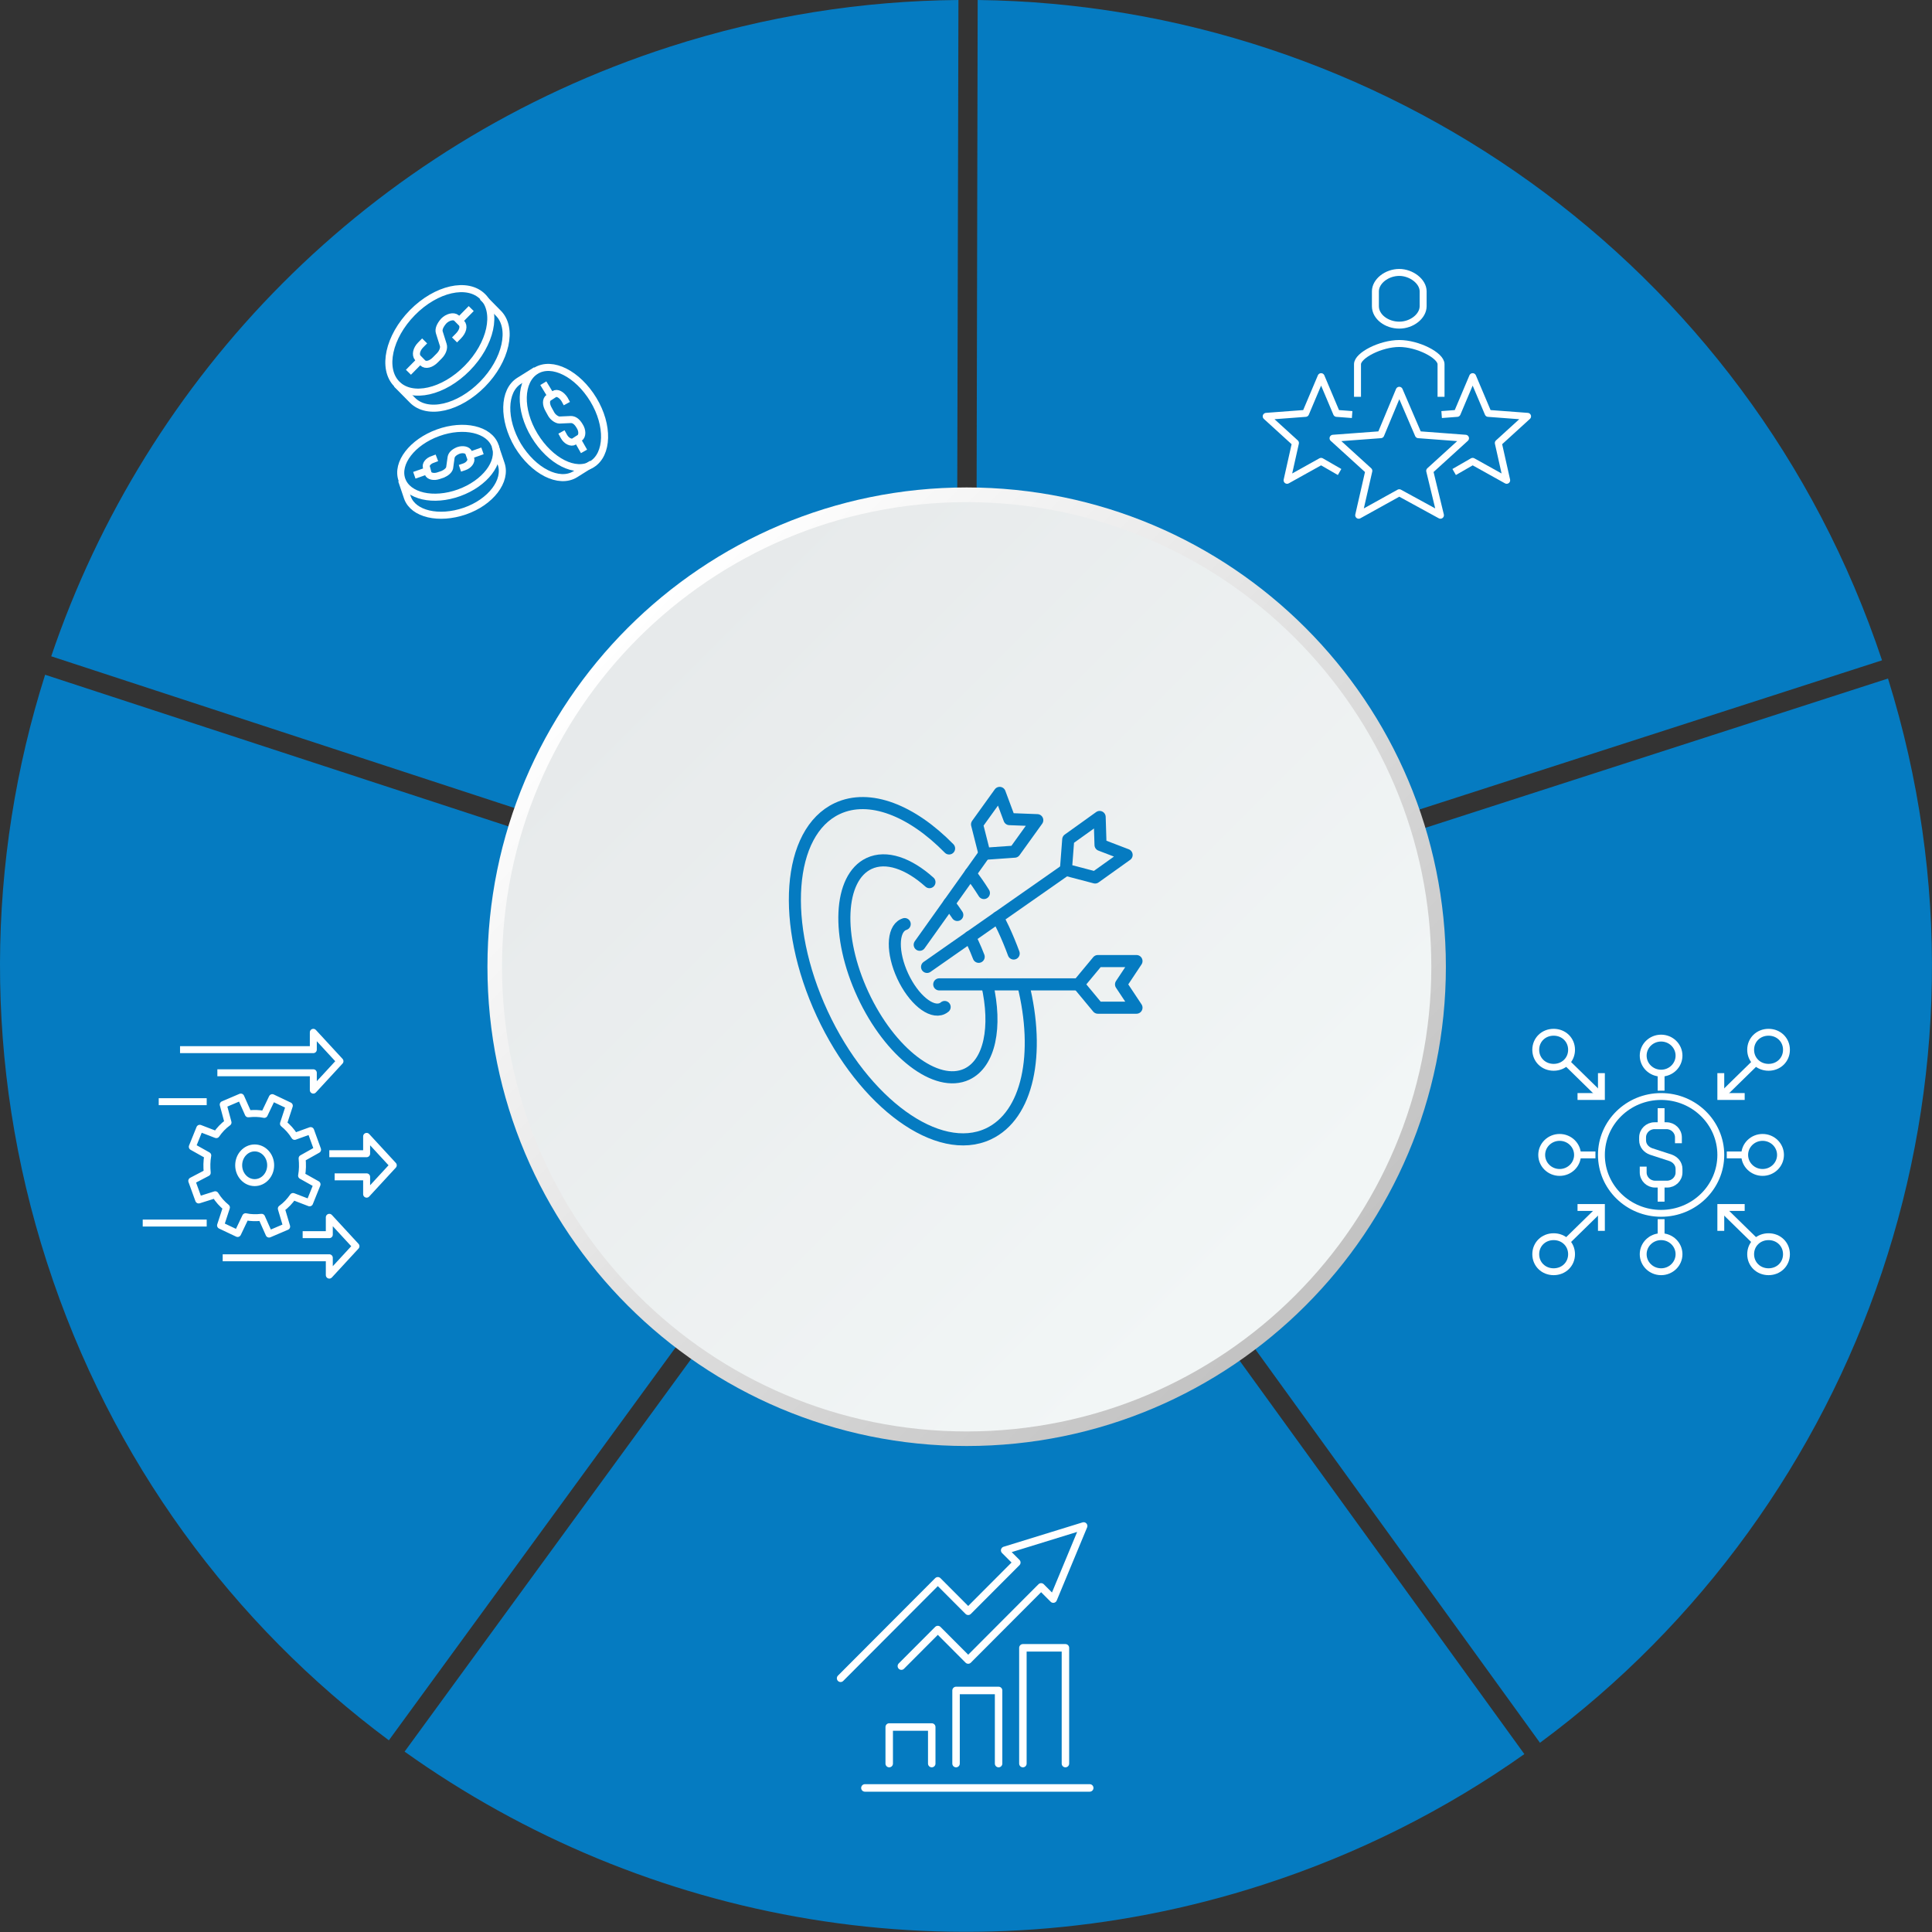
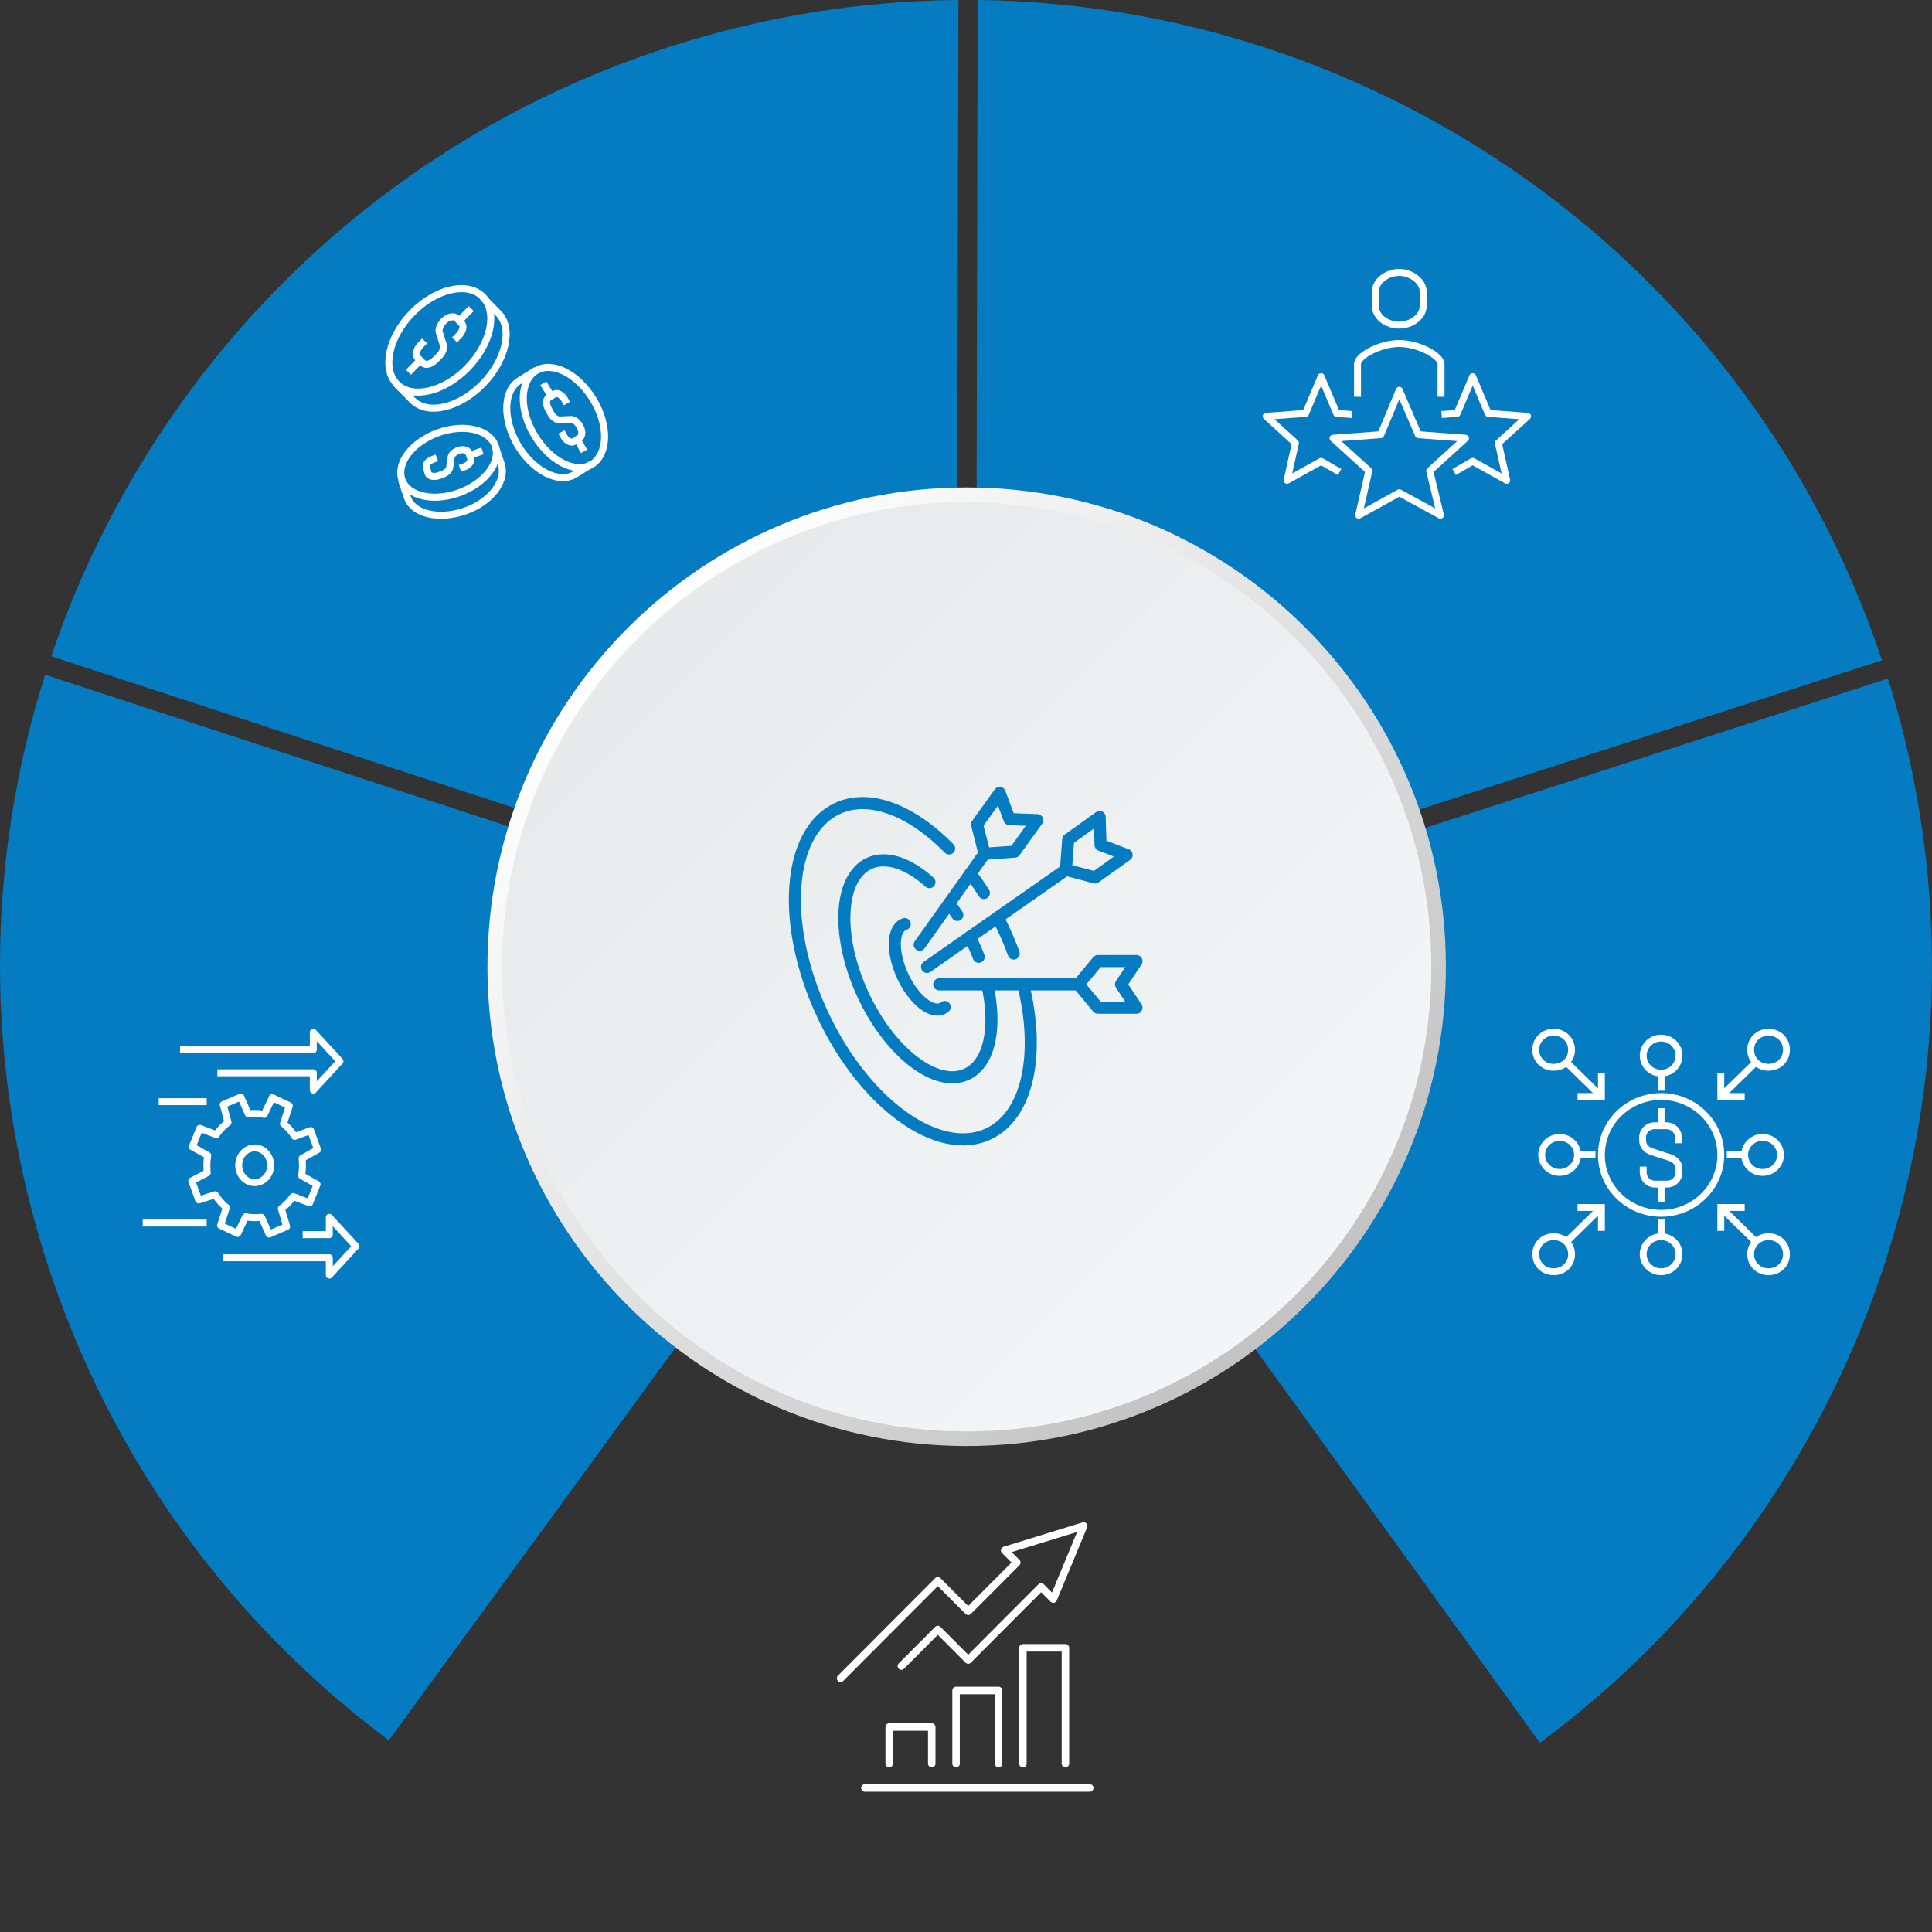
<svg xmlns="http://www.w3.org/2000/svg" width="1080" zoomAndPan="magnify" viewBox="0 0 810 810" height="1080" preserveAspectRatio="xMidYMid meet" version="1.0">
  <rect x="0" y="0" width="810" height="810" fill="#333333" stroke="none" />
  <defs>
    <clipPath id="18e6c0954b">
      <path d="M 204 204 L 607 204 L 607 607 L 204 607 Z M 204 204 " clip-rule="nonzero" />
    </clipPath>
    <clipPath id="5ba3226a0c">
      <path d="M 606.191 405.332 C 606.191 516.309 516.199 606.246 405.277 606.246 C 294.301 606.246 204.363 516.254 204.363 405.332 C 204.363 294.355 294.301 204.363 405.277 204.363 C 516.254 204.363 606.191 294.355 606.191 405.332 Z M 606.191 405.332 " clip-rule="nonzero" />
    </clipPath>
    <linearGradient x1="136.986" gradientTransform="matrix(1.492, 0, 0, 1.492, 0, 0)" y1="137.015" x2="406.377" gradientUnits="userSpaceOnUse" y2="406.405" id="7f3cd62768">
      <stop stop-opacity="1" stop-color="rgb(100%, 100%, 100%)" offset="0" />
      <stop stop-opacity="1" stop-color="rgb(100%, 100%, 100%)" offset="0.125" />
      <stop stop-opacity="1" stop-color="rgb(100%, 100%, 100%)" offset="0.141" />
      <stop stop-opacity="1" stop-color="rgb(99.928%, 99.928%, 99.928%)" offset="0.148" />
      <stop stop-opacity="1" stop-color="rgb(99.724%, 99.724%, 99.724%)" offset="0.156" />
      <stop stop-opacity="1" stop-color="rgb(99.46%, 99.46%, 99.46%)" offset="0.164" />
      <stop stop-opacity="1" stop-color="rgb(99.194%, 99.194%, 99.194%)" offset="0.172" />
      <stop stop-opacity="1" stop-color="rgb(98.93%, 98.93%, 98.93%)" offset="0.18" />
      <stop stop-opacity="1" stop-color="rgb(98.666%, 98.666%, 98.666%)" offset="0.188" />
      <stop stop-opacity="1" stop-color="rgb(98.401%, 98.401%, 98.401%)" offset="0.195" />
      <stop stop-opacity="1" stop-color="rgb(98.137%, 98.137%, 98.137%)" offset="0.203" />
      <stop stop-opacity="1" stop-color="rgb(97.873%, 97.873%, 97.873%)" offset="0.211" />
      <stop stop-opacity="1" stop-color="rgb(97.607%, 97.607%, 97.607%)" offset="0.219" />
      <stop stop-opacity="1" stop-color="rgb(97.343%, 97.343%, 97.343%)" offset="0.227" />
      <stop stop-opacity="1" stop-color="rgb(97.079%, 97.079%, 97.079%)" offset="0.234" />
      <stop stop-opacity="1" stop-color="rgb(96.814%, 96.814%, 96.814%)" offset="0.242" />
      <stop stop-opacity="1" stop-color="rgb(96.55%, 96.55%, 96.55%)" offset="0.25" />
      <stop stop-opacity="1" stop-color="rgb(96.286%, 96.286%, 96.286%)" offset="0.258" />
      <stop stop-opacity="1" stop-color="rgb(96.021%, 96.021%, 96.021%)" offset="0.266" />
      <stop stop-opacity="1" stop-color="rgb(95.757%, 95.757%, 95.757%)" offset="0.273" />
      <stop stop-opacity="1" stop-color="rgb(95.493%, 95.493%, 95.493%)" offset="0.281" />
      <stop stop-opacity="1" stop-color="rgb(95.227%, 95.227%, 95.227%)" offset="0.289" />
      <stop stop-opacity="1" stop-color="rgb(94.963%, 94.963%, 94.963%)" offset="0.297" />
      <stop stop-opacity="1" stop-color="rgb(94.699%, 94.699%, 94.699%)" offset="0.305" />
      <stop stop-opacity="1" stop-color="rgb(94.434%, 94.434%, 94.434%)" offset="0.312" />
      <stop stop-opacity="1" stop-color="rgb(94.17%, 94.17%, 94.17%)" offset="0.32" />
      <stop stop-opacity="1" stop-color="rgb(93.906%, 93.906%, 93.906%)" offset="0.328" />
      <stop stop-opacity="1" stop-color="rgb(93.64%, 93.64%, 93.64%)" offset="0.336" />
      <stop stop-opacity="1" stop-color="rgb(93.376%, 93.376%, 93.376%)" offset="0.344" />
      <stop stop-opacity="1" stop-color="rgb(93.112%, 93.112%, 93.112%)" offset="0.352" />
      <stop stop-opacity="1" stop-color="rgb(92.847%, 92.847%, 92.847%)" offset="0.359" />
      <stop stop-opacity="1" stop-color="rgb(92.583%, 92.583%, 92.583%)" offset="0.367" />
      <stop stop-opacity="1" stop-color="rgb(92.319%, 92.319%, 92.319%)" offset="0.375" />
      <stop stop-opacity="1" stop-color="rgb(92.053%, 92.053%, 92.053%)" offset="0.383" />
      <stop stop-opacity="1" stop-color="rgb(91.789%, 91.789%, 91.789%)" offset="0.391" />
      <stop stop-opacity="1" stop-color="rgb(91.525%, 91.525%, 91.525%)" offset="0.398" />
      <stop stop-opacity="1" stop-color="rgb(91.26%, 91.26%, 91.26%)" offset="0.406" />
      <stop stop-opacity="1" stop-color="rgb(90.996%, 90.996%, 90.996%)" offset="0.414" />
      <stop stop-opacity="1" stop-color="rgb(90.73%, 90.73%, 90.73%)" offset="0.422" />
      <stop stop-opacity="1" stop-color="rgb(90.466%, 90.466%, 90.466%)" offset="0.43" />
      <stop stop-opacity="1" stop-color="rgb(90.202%, 90.202%, 90.202%)" offset="0.438" />
      <stop stop-opacity="1" stop-color="rgb(89.937%, 89.937%, 89.937%)" offset="0.445" />
      <stop stop-opacity="1" stop-color="rgb(89.673%, 89.673%, 89.673%)" offset="0.453" />
      <stop stop-opacity="1" stop-color="rgb(89.409%, 89.409%, 89.409%)" offset="0.461" />
      <stop stop-opacity="1" stop-color="rgb(89.143%, 89.143%, 89.143%)" offset="0.469" />
      <stop stop-opacity="1" stop-color="rgb(88.879%, 88.879%, 88.879%)" offset="0.477" />
      <stop stop-opacity="1" stop-color="rgb(88.615%, 88.615%, 88.615%)" offset="0.484" />
      <stop stop-opacity="1" stop-color="rgb(88.35%, 88.35%, 88.35%)" offset="0.492" />
      <stop stop-opacity="1" stop-color="rgb(88.086%, 88.086%, 88.086%)" offset="0.5" />
      <stop stop-opacity="1" stop-color="rgb(87.955%, 87.955%, 87.955%)" offset="0.5" />
      <stop stop-opacity="1" stop-color="rgb(87.822%, 87.822%, 87.822%)" offset="0.5" />
      <stop stop-opacity="1" stop-color="rgb(87.689%, 87.689%, 87.689%)" offset="0.508" />
      <stop stop-opacity="1" stop-color="rgb(87.556%, 87.556%, 87.556%)" offset="0.516" />
      <stop stop-opacity="1" stop-color="rgb(87.292%, 87.292%, 87.292%)" offset="0.523" />
      <stop stop-opacity="1" stop-color="rgb(87.029%, 87.029%, 87.029%)" offset="0.531" />
      <stop stop-opacity="1" stop-color="rgb(86.763%, 86.763%, 86.763%)" offset="0.539" />
      <stop stop-opacity="1" stop-color="rgb(86.499%, 86.499%, 86.499%)" offset="0.547" />
      <stop stop-opacity="1" stop-color="rgb(86.235%, 86.235%, 86.235%)" offset="0.555" />
      <stop stop-opacity="1" stop-color="rgb(85.97%, 85.97%, 85.97%)" offset="0.562" />
      <stop stop-opacity="1" stop-color="rgb(85.706%, 85.706%, 85.706%)" offset="0.57" />
      <stop stop-opacity="1" stop-color="rgb(85.442%, 85.442%, 85.442%)" offset="0.578" />
      <stop stop-opacity="1" stop-color="rgb(85.176%, 85.176%, 85.176%)" offset="0.586" />
      <stop stop-opacity="1" stop-color="rgb(84.912%, 84.912%, 84.912%)" offset="0.594" />
      <stop stop-opacity="1" stop-color="rgb(84.648%, 84.648%, 84.648%)" offset="0.602" />
      <stop stop-opacity="1" stop-color="rgb(84.383%, 84.383%, 84.383%)" offset="0.609" />
      <stop stop-opacity="1" stop-color="rgb(84.119%, 84.119%, 84.119%)" offset="0.617" />
      <stop stop-opacity="1" stop-color="rgb(83.855%, 83.855%, 83.855%)" offset="0.625" />
      <stop stop-opacity="1" stop-color="rgb(83.589%, 83.589%, 83.589%)" offset="0.633" />
      <stop stop-opacity="1" stop-color="rgb(83.325%, 83.325%, 83.325%)" offset="0.641" />
      <stop stop-opacity="1" stop-color="rgb(83.061%, 83.061%, 83.061%)" offset="0.648" />
      <stop stop-opacity="1" stop-color="rgb(82.796%, 82.796%, 82.796%)" offset="0.656" />
      <stop stop-opacity="1" stop-color="rgb(82.532%, 82.532%, 82.532%)" offset="0.664" />
      <stop stop-opacity="1" stop-color="rgb(82.268%, 82.268%, 82.268%)" offset="0.672" />
      <stop stop-opacity="1" stop-color="rgb(82.002%, 82.002%, 82.002%)" offset="0.68" />
      <stop stop-opacity="1" stop-color="rgb(81.738%, 81.738%, 81.738%)" offset="0.688" />
      <stop stop-opacity="1" stop-color="rgb(81.474%, 81.474%, 81.474%)" offset="0.695" />
      <stop stop-opacity="1" stop-color="rgb(81.209%, 81.209%, 81.209%)" offset="0.703" />
      <stop stop-opacity="1" stop-color="rgb(80.945%, 80.945%, 80.945%)" offset="0.711" />
      <stop stop-opacity="1" stop-color="rgb(80.681%, 80.681%, 80.681%)" offset="0.719" />
      <stop stop-opacity="1" stop-color="rgb(80.415%, 80.415%, 80.415%)" offset="0.727" />
      <stop stop-opacity="1" stop-color="rgb(80.151%, 80.151%, 80.151%)" offset="0.734" />
      <stop stop-opacity="1" stop-color="rgb(79.887%, 79.887%, 79.887%)" offset="0.742" />
      <stop stop-opacity="1" stop-color="rgb(79.622%, 79.622%, 79.622%)" offset="0.75" />
      <stop stop-opacity="1" stop-color="rgb(79.358%, 79.358%, 79.358%)" offset="0.758" />
      <stop stop-opacity="1" stop-color="rgb(79.094%, 79.094%, 79.094%)" offset="0.766" />
      <stop stop-opacity="1" stop-color="rgb(78.828%, 78.828%, 78.828%)" offset="0.773" />
      <stop stop-opacity="1" stop-color="rgb(78.564%, 78.564%, 78.564%)" offset="0.781" />
      <stop stop-opacity="1" stop-color="rgb(78.3%, 78.3%, 78.3%)" offset="0.789" />
      <stop stop-opacity="1" stop-color="rgb(78.035%, 78.035%, 78.035%)" offset="0.797" />
      <stop stop-opacity="1" stop-color="rgb(77.771%, 77.771%, 77.771%)" offset="0.805" />
      <stop stop-opacity="1" stop-color="rgb(77.507%, 77.507%, 77.507%)" offset="0.812" />
      <stop stop-opacity="1" stop-color="rgb(77.242%, 77.242%, 77.242%)" offset="0.82" />
      <stop stop-opacity="1" stop-color="rgb(76.978%, 76.978%, 76.978%)" offset="0.828" />
      <stop stop-opacity="1" stop-color="rgb(76.714%, 76.714%, 76.714%)" offset="0.836" />
      <stop stop-opacity="1" stop-color="rgb(76.448%, 76.448%, 76.448%)" offset="0.844" />
      <stop stop-opacity="1" stop-color="rgb(76.207%, 76.207%, 76.207%)" offset="0.875" />
      <stop stop-opacity="1" stop-color="rgb(76.099%, 76.099%, 76.099%)" offset="1" />
    </linearGradient>
    <clipPath id="53d3e2e600">
      <path d="M 210 210 L 601 210 L 601 601 L 210 601 Z M 210 210 " clip-rule="nonzero" />
    </clipPath>
    <clipPath id="f2267d0403">
      <path d="M 405.277 210.523 C 297.684 210.523 210.469 297.734 210.469 405.332 C 210.469 512.93 297.684 600.141 405.277 600.141 C 512.875 600.141 600.086 512.93 600.086 405.332 C 600.086 297.734 512.875 210.523 405.277 210.523 Z M 405.277 210.523 " clip-rule="nonzero" />
    </clipPath>
    <linearGradient x1="141.097" gradientTransform="matrix(1.492, 0, 0, 1.492, 0, 0)" y1="141.126" x2="402.284" gradientUnits="userSpaceOnUse" y2="402.313" id="5e587fafc8">
      <stop stop-opacity="1" stop-color="rgb(90.599%, 91.8%, 92.2%)" offset="0" />
      <stop stop-opacity="1" stop-color="rgb(90.599%, 91.8%, 92.2%)" offset="0.125" />
      <stop stop-opacity="1" stop-color="rgb(90.724%, 91.934%, 92.323%)" offset="0.188" />
      <stop stop-opacity="1" stop-color="rgb(90.953%, 92.183%, 92.552%)" offset="0.219" />
      <stop stop-opacity="1" stop-color="rgb(91.161%, 92.409%, 92.76%)" offset="0.25" />
      <stop stop-opacity="1" stop-color="rgb(91.368%, 92.635%, 92.969%)" offset="0.281" />
      <stop stop-opacity="1" stop-color="rgb(91.576%, 92.859%, 93.176%)" offset="0.312" />
      <stop stop-opacity="1" stop-color="rgb(91.785%, 93.085%, 93.384%)" offset="0.344" />
      <stop stop-opacity="1" stop-color="rgb(91.992%, 93.311%, 93.593%)" offset="0.375" />
      <stop stop-opacity="1" stop-color="rgb(92.2%, 93.536%, 93.8%)" offset="0.406" />
      <stop stop-opacity="1" stop-color="rgb(92.407%, 93.762%, 94.008%)" offset="0.438" />
      <stop stop-opacity="1" stop-color="rgb(92.616%, 93.988%, 94.215%)" offset="0.469" />
      <stop stop-opacity="1" stop-color="rgb(92.824%, 94.214%, 94.424%)" offset="0.5" />
      <stop stop-opacity="1" stop-color="rgb(92.928%, 94.327%, 94.528%)" offset="0.5" />
      <stop stop-opacity="1" stop-color="rgb(93.031%, 94.44%, 94.632%)" offset="0.5" />
      <stop stop-opacity="1" stop-color="rgb(93.137%, 94.553%, 94.736%)" offset="0.531" />
      <stop stop-opacity="1" stop-color="rgb(93.24%, 94.664%, 94.839%)" offset="0.562" />
      <stop stop-opacity="1" stop-color="rgb(93.448%, 94.89%, 95.047%)" offset="0.594" />
      <stop stop-opacity="1" stop-color="rgb(93.655%, 95.116%, 95.256%)" offset="0.625" />
      <stop stop-opacity="1" stop-color="rgb(93.863%, 95.341%, 95.464%)" offset="0.656" />
      <stop stop-opacity="1" stop-color="rgb(94.072%, 95.567%, 95.671%)" offset="0.688" />
      <stop stop-opacity="1" stop-color="rgb(94.279%, 95.793%, 95.88%)" offset="0.719" />
      <stop stop-opacity="1" stop-color="rgb(94.487%, 96.019%, 96.088%)" offset="0.75" />
      <stop stop-opacity="1" stop-color="rgb(94.696%, 96.245%, 96.295%)" offset="0.781" />
      <stop stop-opacity="1" stop-color="rgb(94.904%, 96.469%, 96.503%)" offset="0.812" />
      <stop stop-opacity="1" stop-color="rgb(95.152%, 96.741%, 96.753%)" offset="0.875" />
      <stop stop-opacity="1" stop-color="rgb(95.299%, 96.899%, 96.899%)" offset="1" />
    </linearGradient>
    <clipPath id="13dabfb41b">
      <path d="M 449 400 L 479.887 400 L 479.887 425 L 449 425 Z M 449 400 " clip-rule="nonzero" />
    </clipPath>
    <clipPath id="6acbc7e5cc">
      <path d="M 407 329.043 L 438 329.043 L 438 361 L 407 361 Z M 407 329.043 " clip-rule="nonzero" />
    </clipPath>
    <clipPath id="eb26320180">
      <path d="M 74 431.34 L 144 431.34 L 144 459 L 74 459 Z M 74 431.34 " clip-rule="nonzero" />
    </clipPath>
    <clipPath id="01f8687dc0">
-       <path d="M 136 474 L 166.336 474 L 166.336 503 L 136 503 Z M 136 474 " clip-rule="nonzero" />
-     </clipPath>
+       </clipPath>
    <clipPath id="eb32569869">
      <path d="M 91 508 L 151 508 L 151 536.34 L 91 536.34 Z M 91 508 " clip-rule="nonzero" />
    </clipPath>
    <clipPath id="aab625515e">
      <path d="M 59.836 511 L 89 511 L 89 515 L 59.836 515 Z M 59.836 511 " clip-rule="nonzero" />
    </clipPath>
    <clipPath id="4724460d04">
      <path d="M 59.836 440 L 155 440 L 155 536.34 L 59.836 536.34 Z M 59.836 440 " clip-rule="nonzero" />
    </clipPath>
    <clipPath id="1c698868cc">
      <path d="M 647 431.34 L 745 431.34 L 745 534.84 L 647 534.84 Z M 647 431.34 " clip-rule="nonzero" />
    </clipPath>
    <clipPath id="de22924a24">
-       <path d="M 642.426 431.34 L 750.426 431.34 L 750.426 534.84 L 642.426 534.84 Z M 642.426 431.34 " clip-rule="nonzero" />
+       <path d="M 642.426 431.34 L 750.426 431.34 L 750.426 534.84 L 642.426 534.84 Z " clip-rule="nonzero" />
    </clipPath>
    <clipPath id="f99eff5a9a">
      <path d="M 648 431.34 L 745 431.34 L 745 491 L 648 491 Z M 648 431.34 " clip-rule="nonzero" />
    </clipPath>
    <clipPath id="7caf0f633d">
      <path d="M 648 477 L 745 477 L 745 534.84 L 648 534.84 Z M 648 477 " clip-rule="nonzero" />
    </clipPath>
    <clipPath id="b8a29c4265">
      <path d="M 690 436 L 750.426 436 L 750.426 533 L 690 533 Z M 690 436 " clip-rule="nonzero" />
    </clipPath>
    <clipPath id="89352939d5">
      <path d="M 642.426 436 L 703 436 L 703 533 L 642.426 533 Z M 642.426 436 " clip-rule="nonzero" />
    </clipPath>
    <clipPath id="38a8cd7051">
      <path d="M 693 431.34 L 750.426 431.34 L 750.426 489 L 693 489 Z M 693 431.34 " clip-rule="nonzero" />
    </clipPath>
    <clipPath id="e0eb6e7dc8">
      <path d="M 680 431.34 L 750.426 431.34 L 750.426 501 L 680 501 Z M 680 431.34 " clip-rule="nonzero" />
    </clipPath>
    <clipPath id="928acae67e">
      <path d="M 642.426 431.34 L 700 431.34 L 700 489 L 642.426 489 Z M 642.426 431.34 " clip-rule="nonzero" />
    </clipPath>
    <clipPath id="e05ba401fd">
      <path d="M 642.426 431.34 L 713 431.34 L 713 501 L 642.426 501 Z M 642.426 431.34 " clip-rule="nonzero" />
    </clipPath>
    <clipPath id="f3cb106b1f">
      <path d="M 693 477 L 750.426 477 L 750.426 534.84 L 693 534.84 Z M 693 477 " clip-rule="nonzero" />
    </clipPath>
    <clipPath id="5f93fe126b">
      <path d="M 680 465 L 750.426 465 L 750.426 534.84 L 680 534.84 Z M 680 465 " clip-rule="nonzero" />
    </clipPath>
    <clipPath id="11633f3c1a">
      <path d="M 642.426 477 L 700 477 L 700 534.84 L 642.426 534.84 Z M 642.426 477 " clip-rule="nonzero" />
    </clipPath>
    <clipPath id="6887d14861">
      <path d="M 642.426 465 L 713 465 L 713 534.84 L 642.426 534.84 Z M 642.426 465 " clip-rule="nonzero" />
    </clipPath>
    <clipPath id="7eae7e3b04">
      <path d="M 557 162 L 616 162 L 616 217.762 L 557 217.762 Z M 557 162 " clip-rule="nonzero" />
    </clipPath>
    <clipPath id="be3f4dccfb">
      <path d="M 602 156 L 641.902 156 L 641.902 203 L 602 203 Z M 602 156 " clip-rule="nonzero" />
    </clipPath>
    <clipPath id="f8b75f39dc">
      <path d="M 529.402 156 L 569 156 L 569 203 L 529.402 203 Z M 529.402 156 " clip-rule="nonzero" />
    </clipPath>
    <clipPath id="81c4bb0f4b">
      <path d="M 529.402 112.762 L 641.902 112.762 L 641.902 208 L 529.402 208 Z M 529.402 112.762 " clip-rule="nonzero" />
    </clipPath>
    <clipPath id="9f9448981a">
      <path d="M 535 112.762 L 638 112.762 L 638 178 L 535 178 Z M 535 112.762 " clip-rule="nonzero" />
    </clipPath>
    <clipPath id="1bc585f04b">
      <path d="M 153.566 112.762 L 236 112.762 L 236 195 L 153.566 195 Z M 153.566 112.762 " clip-rule="nonzero" />
    </clipPath>
    <clipPath id="d9907b336e">
      <path d="M 153.566 112.762 L 240 112.762 L 240 177 L 153.566 177 Z M 153.566 112.762 " clip-rule="nonzero" />
    </clipPath>
    <clipPath id="27e3d22aba">
      <path d="M 153.566 112.762 L 218 112.762 L 218 198 L 153.566 198 Z M 153.566 112.762 " clip-rule="nonzero" />
    </clipPath>
    <clipPath id="f02145dbc5">
      <path d="M 153.566 112.762 L 248 112.762 L 248 207 L 153.566 207 Z M 153.566 112.762 " clip-rule="nonzero" />
    </clipPath>
    <clipPath id="ee7490e7ae">
      <path d="M 153.566 112.762 L 255 112.762 L 255 213 L 153.566 213 Z M 153.566 112.762 " clip-rule="nonzero" />
    </clipPath>
    <clipPath id="9ee59a5f69">
      <path d="M 187 123 L 255.566 123 L 255.566 217.762 L 187 217.762 Z M 187 123 " clip-rule="nonzero" />
    </clipPath>
    <clipPath id="1d7f8cfed8">
      <path d="M 199 141 L 255.566 141 L 255.566 217.762 L 199 217.762 Z M 199 141 " clip-rule="nonzero" />
    </clipPath>
    <clipPath id="b80150ea05">
      <path d="M 185 118 L 255.566 118 L 255.566 208 L 185 208 Z M 185 118 " clip-rule="nonzero" />
    </clipPath>
    <clipPath id="88e47ca89f">
      <path d="M 177 112.762 L 255.566 112.762 L 255.566 217.762 L 177 217.762 Z M 177 112.762 " clip-rule="nonzero" />
    </clipPath>
    <clipPath id="ca07438529">
      <path d="M 170 113 L 255.566 113 L 255.566 217.762 L 170 217.762 Z M 170 113 " clip-rule="nonzero" />
    </clipPath>
    <clipPath id="f7b2a2b1e3">
      <path d="M 153.566 146 L 240 146 L 240 217.762 L 153.566 217.762 Z M 153.566 146 " clip-rule="nonzero" />
    </clipPath>
    <clipPath id="786390575b">
      <path d="M 155 147 L 245 147 L 245 217.762 L 155 217.762 Z M 155 147 " clip-rule="nonzero" />
    </clipPath>
    <clipPath id="12f8dd4abc">
-       <path d="M 153.566 155 L 221 155 L 221 217.762 L 153.566 217.762 Z M 153.566 155 " clip-rule="nonzero" />
-     </clipPath>
+       </clipPath>
    <clipPath id="9a4809736d">
      <path d="M 153.566 137 L 250 137 L 250 217.762 L 153.566 217.762 Z M 153.566 137 " clip-rule="nonzero" />
    </clipPath>
    <clipPath id="93174181ba">
      <path d="M 153.566 145 L 253 145 L 253 217.762 L 153.566 217.762 Z M 153.566 145 " clip-rule="nonzero" />
    </clipPath>
    <clipPath id="7bb95556bd">
      <path d="M 350.859 638.199 L 456 638.199 L 456 706 L 350.859 706 Z M 350.859 638.199 " clip-rule="nonzero" />
    </clipPath>
    <clipPath id="f9559426ba">
      <path d="M 361 748 L 458.859 748 L 458.859 751.449 L 361 751.449 Z M 361 748 " clip-rule="nonzero" />
    </clipPath>
  </defs>
  <path fill="#057bc1" d="M 237 345.738 C 254.879 295.156 295.266 253.184 350.266 235.418 C 367.215 229.965 384.332 227.188 401.281 226.859 L 401.828 0 C 361.711 0.328 320.938 6.648 280.715 19.621 C 153.93 60.504 61.211 158.016 21.477 275.152 Z M 237 345.738 " fill-opacity="1" fill-rule="nonzero" />
  <path fill="#057bc1" d="M 409.402 226.859 C 481.68 228.656 548.234 274.66 573.199 346.449 L 789.047 276.844 C 733.121 109.125 577.777 2.016 409.895 0 Z M 409.402 226.859 " fill-opacity="1" fill-rule="nonzero" />
  <path fill="#057bc1" d="M 18.914 282.895 C -5.668 360.402 -7.195 445.977 19.68 529.266 C 46.551 612.551 97.84 681.121 163.031 729.633 L 296.738 546.434 C 268.883 525.176 247.027 495.523 235.418 459.66 C 223.859 423.793 224.297 386.945 234.438 353.426 Z M 18.914 282.895 " fill-opacity="1" fill-rule="nonzero" />
-   <path fill="#057bc1" d="M 506.098 551.668 C 492.145 561.262 476.609 569.055 459.715 574.504 C 404.715 592.273 347.375 581.809 303.332 551.176 L 169.629 734.375 C 270.355 806.215 402.535 831.18 529.32 790.246 C 569.547 777.273 606.34 758.574 639.098 735.41 Z M 506.098 551.668 " fill-opacity="1" fill-rule="nonzero" />
  <path fill="#057bc1" d="M 575.707 354.133 C 597.398 426.953 570.254 503.211 512.695 546.871 L 645.637 730.668 C 780.707 630.918 844.152 453.227 791.555 284.473 Z M 575.707 354.133 " fill-opacity="1" fill-rule="nonzero" />
  <g clip-path="url(#18e6c0954b)">
    <g clip-path="url(#5ba3226a0c)">
      <path fill="url(#7f3cd62768)" d="M 204.363 204.363 L 204.363 606.246 L 606.191 606.246 L 606.191 204.363 Z M 204.363 204.363 " fill-rule="nonzero" />
    </g>
  </g>
  <g clip-path="url(#53d3e2e600)">
    <g clip-path="url(#f2267d0403)">
      <path fill="url(#5e587fafc8)" d="M 210.469 210.523 L 210.469 600.141 L 600.086 600.141 L 600.086 210.523 Z M 210.469 210.523 " fill-rule="nonzero" />
    </g>
  </g>
  <path stroke-linecap="round" transform="matrix(1.685, 0, 0, 1.692, 329.887, 329.043)" fill="none" stroke-linejoin="round" d="M 39.267 55.052 C 39.072 55.22 38.88 55.34 38.664 55.437 C 35.897 56.735 31.493 53.103 28.823 47.376 C 26.153 41.626 26.225 35.925 28.969 34.648 C 29.087 34.602 29.208 34.554 29.328 34.505 " stroke="#057bc1" stroke-width="3" stroke-opacity="1" stroke-miterlimit="10" />
  <path stroke-linecap="round" transform="matrix(1.685, 0, 0, 1.692, 329.887, 329.043)" fill="none" stroke-linejoin="round" d="M 37.918 49.445 L 72.565 49.445 " stroke="#057bc1" stroke-width="3" stroke-opacity="1" stroke-miterlimit="10" />
  <g clip-path="url(#13dabfb41b)">
    <path stroke-linecap="round" transform="matrix(1.685, 0, 0, 1.692, 329.887, 329.043)" fill="none" stroke-linejoin="round" d="M 77.377 55.22 L 72.565 49.445 L 77.377 43.672 L 87 43.672 L 83.15 49.445 L 87 55.22 Z M 77.377 55.22 " stroke="#057bc1" stroke-width="3" stroke-opacity="1" stroke-miterlimit="10" />
  </g>
  <path stroke-linecap="round" transform="matrix(1.685, 0, 0, 1.692, 329.887, 329.043)" fill="none" stroke-linejoin="round" d="M 34.886 45.116 L 69.436 21.055 " stroke="#057bc1" stroke-width="3" stroke-opacity="1" stroke-miterlimit="10" />
  <path stroke-linecap="round" transform="matrix(1.685, 0, 0, 1.692, 329.887, 329.043)" fill="none" stroke-linejoin="round" d="M 76.702 22.955 L 69.436 21.055 L 70.013 13.548 L 77.833 7.967 L 78.049 14.896 L 84.545 17.374 Z M 76.702 22.955 " stroke="#057bc1" stroke-width="3" stroke-opacity="1" stroke-miterlimit="10" />
  <path stroke-linecap="round" transform="matrix(1.685, 0, 0, 1.692, 329.887, 329.043)" fill="none" stroke-linejoin="round" d="M 33.057 39.629 L 49.177 17.085 " stroke="#057bc1" stroke-width="3" stroke-opacity="1" stroke-miterlimit="10" />
  <g clip-path="url(#6acbc7e5cc)">
    <path stroke-linecap="round" transform="matrix(1.685, 0, 0, 1.692, 329.887, 329.043)" fill="none" stroke-linejoin="round" d="M 56.684 16.556 L 49.177 17.085 L 47.325 9.795 L 52.955 2 L 55.386 8.495 L 62.314 8.761 Z M 56.684 16.556 " stroke="#057bc1" stroke-width="3" stroke-opacity="1" stroke-miterlimit="10" />
  </g>
  <path stroke-linecap="round" transform="matrix(1.685, 0, 0, 1.692, 329.887, 329.043)" fill="none" stroke-linejoin="round" d="M 49.852 49.445 C 52.281 59.961 50.526 69.006 44.776 71.7 C 37.22 75.215 25.648 66.385 18.936 51.971 C 12.221 37.56 12.896 23.029 20.451 19.491 C 24.709 17.494 30.267 19.443 35.489 24.112 " stroke="#057bc1" stroke-width="3" stroke-opacity="1" stroke-miterlimit="10" />
  <path stroke-linecap="round" transform="matrix(1.685, 0, 0, 1.692, 329.887, 329.043)" fill="none" stroke-linejoin="round" d="M 45.545 37.68 C 45.809 38.186 46.051 38.692 46.292 39.22 C 46.82 40.352 47.302 41.481 47.735 42.612 " stroke="#057bc1" stroke-width="3" stroke-opacity="1" stroke-miterlimit="10" />
  <path stroke-linecap="round" transform="matrix(1.685, 0, 0, 1.692, 329.887, 329.043)" fill="none" stroke-linejoin="round" d="M 40.372 29.404 C 41.07 30.293 41.744 31.256 42.416 32.245 " stroke="#057bc1" stroke-width="3" stroke-opacity="1" stroke-miterlimit="10" />
  <path stroke-linecap="round" transform="matrix(1.685, 0, 0, 1.692, 329.887, 329.043)" fill="none" stroke-linejoin="round" d="M 58.803 49.445 C 63.109 66.648 60.005 81.902 50.141 86.497 C 37.702 92.295 19.177 78.967 8.805 56.712 C -1.565 34.434 0.097 11.673 12.56 5.874 C 20.572 2.145 31.108 6.355 40.372 15.762 " stroke="#057bc1" stroke-width="3" stroke-opacity="1" stroke-miterlimit="10" />
  <path stroke-linecap="round" transform="matrix(1.685, 0, 0, 1.692, 329.887, 329.043)" fill="none" stroke-linejoin="round" d="M 52.498 32.845 C 52.978 33.782 53.437 34.722 53.894 35.683 C 54.856 37.729 55.699 39.775 56.443 41.795 " stroke="#057bc1" stroke-width="3" stroke-opacity="1" stroke-miterlimit="10" />
  <path stroke-linecap="round" transform="matrix(1.685, 0, 0, 1.692, 329.887, 329.043)" fill="none" stroke-linejoin="round" d="M 45.689 21.969 C 46.843 23.509 47.974 25.121 49.033 26.807 " stroke="#057bc1" stroke-width="3" stroke-opacity="1" stroke-miterlimit="10" />
  <g clip-path="url(#eb26320180)">
    <path stroke-linecap="butt" transform="matrix(1.459, 0, 0, 1.458, 59.837, 431.342)" fill="none" stroke-linejoin="round" d="M 10.723 5.988 L 49.022 5.988 L 49.022 1.001 L 56.68 9.312 L 49.022 17.624 L 49.022 12.636 L 21.447 12.636 " stroke="#ffffff" stroke-width="2" stroke-opacity="1" stroke-miterlimit="10" />
  </g>
  <g clip-path="url(#01f8687dc0)">
    <path stroke-linecap="butt" transform="matrix(1.459, 0, 0, 1.458, 59.837, 431.342)" fill="none" stroke-linejoin="round" d="M 53.617 35.91 L 64.341 35.91 L 64.341 30.923 L 71.999 39.235 L 64.341 47.546 L 64.341 42.559 L 55.148 42.559 " stroke="#ffffff" stroke-width="2" stroke-opacity="1" stroke-miterlimit="10" />
  </g>
  <g clip-path="url(#eb32569869)">
    <path stroke-linecap="butt" transform="matrix(1.459, 0, 0, 1.458, 59.837, 431.342)" fill="none" stroke-linejoin="round" d="M 45.959 59.185 L 53.617 59.185 L 53.617 54.197 L 61.277 62.509 L 53.617 70.82 L 53.617 65.833 L 22.979 65.833 " stroke="#ffffff" stroke-width="2" stroke-opacity="1" stroke-miterlimit="10" />
  </g>
  <g clip-path="url(#aab625515e)">
    <path stroke-linecap="butt" transform="matrix(1.459, 0, 0, 1.458, 59.837, 431.342)" fill="none" stroke-linejoin="round" d="M -0.001 55.858 L 18.384 55.858 " stroke="#ffffff" stroke-width="2" stroke-opacity="1" stroke-miterlimit="10" />
  </g>
  <g clip-path="url(#4724460d04)">
    <path stroke-linecap="butt" transform="matrix(1.459, 0, 0, 1.458, 59.837, 431.342)" fill="none" stroke-linejoin="miter" d="M 32.171 44.222 C 34.71 44.222 36.766 41.988 36.766 39.235 C 36.766 36.481 34.71 34.247 32.171 34.247 C 29.633 34.247 27.574 36.481 27.574 39.235 C 27.574 41.988 29.633 44.222 32.171 44.222 Z M 32.171 44.222 " stroke="#ffffff" stroke-width="2" stroke-opacity="1" stroke-miterlimit="10" />
  </g>
  <path stroke-linecap="butt" transform="matrix(1.459, 0, 0, 1.458, 59.837, 431.342)" fill="none" stroke-linejoin="round" d="M 50.245 34.748 L 48.256 29.262 L 43.658 30.923 C 42.74 29.428 41.669 28.263 40.443 27.267 L 42.127 22.113 L 37.227 19.785 L 34.927 24.607 C 33.395 24.275 31.863 24.275 30.332 24.441 L 28.187 19.619 L 23.132 21.781 L 24.511 26.935 C 23.132 27.931 22.061 29.093 21.139 30.425 L 16.392 28.595 L 14.247 33.915 L 18.689 36.409 C 18.384 38.072 18.384 39.733 18.537 41.396 L 14.095 43.724 L 16.084 49.21 L 20.834 47.712 C 21.753 49.21 22.826 50.372 24.05 51.371 L 22.366 56.525 L 27.269 58.852 L 29.566 54.031 C 31.098 54.363 32.629 54.363 34.161 54.197 L 36.306 59.018 L 41.361 56.857 L 39.829 51.703 C 41.208 50.707 42.279 49.542 43.201 48.213 L 47.948 50.04 L 50.093 44.72 L 45.651 42.226 C 45.959 40.566 45.959 38.902 45.803 37.242 Z M 50.245 34.748 " stroke="#ffffff" stroke-width="2" stroke-opacity="1" stroke-miterlimit="10" />
  <path stroke-linecap="butt" transform="matrix(1.459, 0, 0, 1.458, 59.837, 431.342)" fill="none" stroke-linejoin="round" d="M 18.384 20.948 L 4.597 20.948 " stroke="#ffffff" stroke-width="2" stroke-opacity="1" stroke-miterlimit="10" />
  <g clip-path="url(#1c698868cc)">
    <path stroke-linecap="butt" transform="matrix(1.44, 0, 0, 1.438, 642.426, 431.342)" fill="none" stroke-linejoin="miter" d="M 32.285 40.167 L 32.285 41.871 C 32.285 43.743 33.85 45.276 35.762 45.276 L 39.237 45.276 C 41.15 45.276 42.715 43.743 42.715 41.871 L 42.715 40.849 C 42.715 39.317 41.671 38.124 40.282 37.613 L 34.544 35.741 C 33.155 35.23 32.111 34.037 32.111 32.504 L 32.111 31.654 C 32.111 29.779 33.676 28.246 35.589 28.246 L 39.064 28.246 C 40.976 28.246 42.542 29.779 42.542 31.654 L 42.542 33.355 " stroke="#ffffff" stroke-width="2" stroke-opacity="1" stroke-miterlimit="10" />
  </g>
  <path stroke-linecap="butt" transform="matrix(1.44, 0, 0, 1.438, 642.426, 431.342)" fill="none" stroke-linejoin="miter" d="M 37.501 28.246 L 37.501 23.137 " stroke="#ffffff" stroke-width="2" stroke-opacity="1" stroke-miterlimit="10" />
  <path stroke-linecap="butt" transform="matrix(1.44, 0, 0, 1.438, 642.426, 431.342)" fill="none" stroke-linejoin="miter" d="M 37.501 45.276 L 37.501 50.385 " stroke="#ffffff" stroke-width="2" stroke-opacity="1" stroke-miterlimit="10" />
  <g clip-path="url(#de22924a24)">
    <path stroke-linecap="butt" transform="matrix(1.44, 0, 0, 1.438, 642.426, 431.342)" fill="none" stroke-linejoin="miter" d="M 37.501 53.792 C 47.099 53.792 54.882 46.167 54.882 36.762 C 54.882 27.357 47.099 19.732 37.501 19.732 C 27.901 19.732 20.12 27.357 20.12 36.762 C 20.12 46.167 27.901 53.792 37.501 53.792 Z M 37.501 53.792 " stroke="#ffffff" stroke-width="2" stroke-opacity="1" stroke-miterlimit="10" />
  </g>
  <g clip-path="url(#f99eff5a9a)">
    <path stroke-linecap="butt" transform="matrix(1.44, 0, 0, 1.438, 642.426, 431.342)" fill="none" stroke-linejoin="miter" d="M 37.501 12.92 C 40.38 12.92 42.715 10.635 42.715 7.811 C 42.715 4.991 40.38 2.703 37.501 2.703 C 34.62 2.703 32.285 4.991 32.285 7.811 C 32.285 10.635 34.62 12.92 37.501 12.92 Z M 37.501 12.92 " stroke="#ffffff" stroke-width="2" stroke-opacity="1" stroke-miterlimit="10" />
  </g>
  <path stroke-linecap="butt" transform="matrix(1.44, 0, 0, 1.438, 642.426, 431.342)" fill="none" stroke-linejoin="miter" d="M 37.501 12.92 L 37.501 18.029 " stroke="#ffffff" stroke-width="2" stroke-opacity="1" stroke-miterlimit="10" />
  <g clip-path="url(#7caf0f633d)">
    <path stroke-linecap="butt" transform="matrix(1.44, 0, 0, 1.438, 642.426, 431.342)" fill="none" stroke-linejoin="miter" d="M 37.501 70.819 C 40.38 70.819 42.715 68.534 42.715 65.711 C 42.715 62.89 40.38 60.602 37.501 60.602 C 34.62 60.602 32.285 62.89 32.285 65.711 C 32.285 68.534 34.62 70.819 37.501 70.819 Z M 37.501 70.819 " stroke="#ffffff" stroke-width="2" stroke-opacity="1" stroke-miterlimit="10" />
  </g>
  <path stroke-linecap="butt" transform="matrix(1.44, 0, 0, 1.438, 642.426, 431.342)" fill="none" stroke-linejoin="miter" d="M 37.501 60.602 L 37.501 55.493 " stroke="#ffffff" stroke-width="2" stroke-opacity="1" stroke-miterlimit="10" />
  <g clip-path="url(#b8a29c4265)">
    <path stroke-linecap="butt" transform="matrix(1.44, 0, 0, 1.438, 642.426, 431.342)" fill="none" stroke-linejoin="miter" d="M 67.046 41.871 C 69.927 41.871 72.263 39.583 72.263 36.762 C 72.263 33.939 69.927 31.654 67.046 31.654 C 64.168 31.654 61.832 33.939 61.832 36.762 C 61.832 39.583 64.168 41.871 67.046 41.871 Z M 67.046 41.871 " stroke="#ffffff" stroke-width="2" stroke-opacity="1" stroke-miterlimit="10" />
  </g>
  <path stroke-linecap="butt" transform="matrix(1.44, 0, 0, 1.438, 642.426, 431.342)" fill="none" stroke-linejoin="miter" d="M 61.832 36.762 L 56.618 36.762 " stroke="#ffffff" stroke-width="2" stroke-opacity="1" stroke-miterlimit="10" />
  <g clip-path="url(#89352939d5)">
    <path stroke-linecap="butt" transform="matrix(1.44, 0, 0, 1.438, 642.426, 431.342)" fill="none" stroke-linejoin="miter" d="M 7.954 41.871 C 10.832 41.871 13.168 39.583 13.168 36.762 C 13.168 33.939 10.832 31.654 7.954 31.654 C 5.073 31.654 2.737 33.939 2.737 36.762 C 2.737 39.583 5.073 41.871 7.954 41.871 Z M 7.954 41.871 " stroke="#ffffff" stroke-width="2" stroke-opacity="1" stroke-miterlimit="10" />
  </g>
  <path stroke-linecap="butt" transform="matrix(1.44, 0, 0, 1.438, 642.426, 431.342)" fill="none" stroke-linejoin="miter" d="M 13.168 36.762 L 18.382 36.762 " stroke="#ffffff" stroke-width="2" stroke-opacity="1" stroke-miterlimit="10" />
  <g clip-path="url(#38a8cd7051)">
    <path stroke-linecap="butt" transform="matrix(1.44, 0, 0, 1.438, 642.426, 431.342)" fill="none" stroke-linejoin="miter" d="M 68.785 11.219 C 65.831 11.219 63.571 9.004 63.571 6.107 C 63.571 3.213 65.831 0.999 68.785 0.999 C 71.739 0.999 73.999 3.213 73.999 6.107 C 73.999 9.004 71.739 11.219 68.785 11.219 Z M 68.785 11.219 " stroke="#ffffff" stroke-width="2" stroke-opacity="1" stroke-miterlimit="10" />
  </g>
  <g clip-path="url(#e0eb6e7dc8)">
    <path stroke-linecap="butt" transform="matrix(1.44, 0, 0, 1.438, 642.426, 431.342)" fill="none" stroke-linejoin="miter" d="M 65.31 9.515 L 54.882 19.732 " stroke="#ffffff" stroke-width="2" stroke-opacity="1" stroke-miterlimit="10" />
  </g>
  <path stroke-linecap="butt" transform="matrix(1.44, 0, 0, 1.438, 642.426, 431.342)" fill="none" stroke-linejoin="miter" d="M 61.832 19.732 L 54.882 19.732 L 54.882 12.92 " stroke="#ffffff" stroke-width="2" stroke-opacity="1" stroke-miterlimit="10" />
  <g clip-path="url(#928acae67e)">
    <path stroke-linecap="butt" transform="matrix(1.44, 0, 0, 1.438, 642.426, 431.342)" fill="none" stroke-linejoin="miter" d="M 6.215 11.219 C 9.169 11.219 11.429 9.004 11.429 6.107 C 11.429 3.213 9.169 0.999 6.215 0.999 C 3.26 0.999 1.001 3.213 1.001 6.107 C 1.001 9.004 3.26 11.219 6.215 11.219 Z M 6.215 11.219 " stroke="#ffffff" stroke-width="2" stroke-opacity="1" stroke-miterlimit="10" />
  </g>
  <g clip-path="url(#e05ba401fd)">
    <path stroke-linecap="butt" transform="matrix(1.44, 0, 0, 1.438, 642.426, 431.342)" fill="none" stroke-linejoin="miter" d="M 9.69 9.515 L 20.118 19.732 " stroke="#ffffff" stroke-width="2" stroke-opacity="1" stroke-miterlimit="10" />
  </g>
  <path stroke-linecap="butt" transform="matrix(1.44, 0, 0, 1.438, 642.426, 431.342)" fill="none" stroke-linejoin="miter" d="M 13.168 19.732 L 20.12 19.732 L 20.12 12.92 " stroke="#ffffff" stroke-width="2" stroke-opacity="1" stroke-miterlimit="10" />
  <g clip-path="url(#f3cb106b1f)">
    <path stroke-linecap="butt" transform="matrix(1.44, 0, 0, 1.438, 642.426, 431.342)" fill="none" stroke-linejoin="miter" d="M 68.785 60.602 C 65.831 60.602 63.571 62.817 63.571 65.711 C 63.571 68.607 65.831 70.819 68.785 70.819 C 71.739 70.819 73.999 68.607 73.999 65.711 C 73.999 62.817 71.739 60.602 68.785 60.602 Z M 68.785 60.602 " stroke="#ffffff" stroke-width="2" stroke-opacity="1" stroke-miterlimit="10" />
  </g>
  <g clip-path="url(#5f93fe126b)">
    <path stroke-linecap="butt" transform="matrix(1.44, 0, 0, 1.438, 642.426, 431.342)" fill="none" stroke-linejoin="miter" d="M 65.31 62.306 L 54.882 52.088 " stroke="#ffffff" stroke-width="2" stroke-opacity="1" stroke-miterlimit="10" />
  </g>
  <path stroke-linecap="butt" transform="matrix(1.44, 0, 0, 1.438, 642.426, 431.342)" fill="none" stroke-linejoin="miter" d="M 61.832 52.088 L 54.882 52.088 L 54.882 58.901 " stroke="#ffffff" stroke-width="2" stroke-opacity="1" stroke-miterlimit="10" />
  <g clip-path="url(#11633f3c1a)">
    <path stroke-linecap="butt" transform="matrix(1.44, 0, 0, 1.438, 642.426, 431.342)" fill="none" stroke-linejoin="miter" d="M 6.215 60.602 C 9.169 60.602 11.429 62.817 11.429 65.711 C 11.429 68.607 9.169 70.819 6.215 70.819 C 3.26 70.819 1.001 68.607 1.001 65.711 C 1.001 62.817 3.26 60.602 6.215 60.602 Z M 6.215 60.602 " stroke="#ffffff" stroke-width="2" stroke-opacity="1" stroke-miterlimit="10" />
  </g>
  <g clip-path="url(#6887d14861)">
    <path stroke-linecap="butt" transform="matrix(1.44, 0, 0, 1.438, 642.426, 431.342)" fill="none" stroke-linejoin="miter" d="M 9.69 62.306 L 20.118 52.088 " stroke="#ffffff" stroke-width="2" stroke-opacity="1" stroke-miterlimit="10" />
  </g>
  <path stroke-linecap="butt" transform="matrix(1.44, 0, 0, 1.438, 642.426, 431.342)" fill="none" stroke-linejoin="miter" d="M 13.168 52.088 L 20.12 52.088 L 20.12 58.901 " stroke="#ffffff" stroke-width="2" stroke-opacity="1" stroke-miterlimit="10" />
  <g clip-path="url(#7eae7e3b04)">
    <path stroke-linecap="butt" transform="matrix(1.461, 0, 0, 1.458, 529.401, 112.76)" fill="none" stroke-linejoin="round" d="M 39.185 34.887 L 44.663 47.661 L 58.192 48.682 L 47.917 58.049 L 51 70.82 L 39.185 64.349 L 27.542 70.82 L 30.453 58.049 L 20.178 48.682 L 33.875 47.661 Z M 39.185 34.887 " stroke="#ffffff" stroke-width="2" stroke-opacity="1" stroke-miterlimit="10" />
  </g>
  <g clip-path="url(#be3f4dccfb)">
    <path stroke-linecap="butt" transform="matrix(1.461, 0, 0, 1.458, 529.401, 112.76)" fill="none" stroke-linejoin="round" d="M 51.342 41.87 L 55.794 41.53 L 60.245 30.971 L 64.699 41.53 L 76.001 42.382 L 67.608 50.045 L 70.007 60.773 L 60.245 55.325 L 54.938 58.389 " stroke="#ffffff" stroke-width="2" stroke-opacity="1" stroke-miterlimit="10" />
  </g>
  <g clip-path="url(#f8b75f39dc)">
    <path stroke-linecap="butt" transform="matrix(1.461, 0, 0, 1.458, 529.401, 112.76)" fill="none" stroke-linejoin="round" d="M 25.657 41.87 L 21.205 41.53 L 16.754 30.971 L 12.302 41.53 L 1.001 42.382 L 9.39 50.045 L 6.992 60.773 L 16.754 55.325 L 22.061 58.389 " stroke="#ffffff" stroke-width="2" stroke-opacity="1" stroke-miterlimit="10" />
  </g>
  <g clip-path="url(#81c4bb0f4b)">
    <path stroke-linecap="butt" transform="matrix(1.461, 0, 0, 1.458, 529.401, 112.76)" fill="none" stroke-linejoin="miter" d="M 51.171 36.762 L 51.171 27.395 C 51.171 24.842 44.492 21.435 39.185 21.435 C 33.878 21.435 27.199 24.842 27.199 27.395 L 27.199 36.762 " stroke="#ffffff" stroke-width="2" stroke-opacity="1" stroke-miterlimit="10" />
  </g>
  <g clip-path="url(#9f9448981a)">
    <path stroke-linecap="butt" transform="matrix(1.461, 0, 0, 1.458, 529.401, 112.76)" fill="none" stroke-linejoin="miter" d="M 39.185 1 C 35.589 1 32.335 3.555 32.335 6.448 L 32.335 10.707 C 32.335 13.772 35.589 16.156 39.185 16.156 C 42.781 16.156 46.035 13.603 46.035 10.707 L 46.035 6.448 C 46.035 3.555 42.61 1 39.185 1 Z M 39.185 1 " stroke="#ffffff" stroke-width="2" stroke-opacity="1" stroke-miterlimit="10" />
  </g>
  <g clip-path="url(#1bc585f04b)">
    <path stroke-linecap="butt" transform="matrix(1.478, 0, 0, 1.479, 153.567, 112.762)" fill="none" stroke-linejoin="miter" d="M 16.549 20.397 L 15.434 21.525 C 14.182 22.796 13.904 24.346 14.599 25.194 L 15.992 26.605 C 16.827 27.45 18.357 27.027 19.609 25.757 L 20.722 24.629 C 21.697 23.641 22.114 22.373 21.834 21.525 L 20.722 17.999 C 20.444 17.153 20.862 16.026 21.974 14.755 C 23.087 13.627 24.757 13.204 25.592 13.91 L 26.982 15.32 C 27.817 16.166 27.399 17.716 26.147 18.987 L 25.034 20.115 " stroke="#ffffff" stroke-width="2" stroke-opacity="1" stroke-miterlimit="10" />
  </g>
  <g clip-path="url(#d9907b336e)">
    <path stroke-linecap="butt" transform="matrix(1.478, 0, 0, 1.479, 153.567, 112.762)" fill="none" stroke-linejoin="miter" d="M 26.427 14.615 L 29.764 11.229 " stroke="#ffffff" stroke-width="2" stroke-opacity="1" stroke-miterlimit="10" />
  </g>
  <g clip-path="url(#27e3d22aba)">
    <path stroke-linecap="butt" transform="matrix(1.478, 0, 0, 1.479, 153.567, 112.762)" fill="none" stroke-linejoin="miter" d="M 15.297 25.899 L 11.957 29.283 " stroke="#ffffff" stroke-width="2" stroke-opacity="1" stroke-miterlimit="10" />
  </g>
  <g clip-path="url(#f02145dbc5)">
    <path stroke-linecap="butt" transform="matrix(1.478, 0, 0, 1.479, 153.567, 112.762)" fill="none" stroke-linejoin="miter" d="M 28.636 28.124 C 35.372 21.293 37.348 12.227 33.054 7.877 C 28.76 3.526 19.821 5.539 13.085 12.372 C 6.352 19.206 4.373 28.271 8.667 32.622 C 12.961 36.973 21.903 34.957 28.636 28.124 Z M 28.636 28.124 " stroke="#ffffff" stroke-width="2" stroke-opacity="1" stroke-miterlimit="10" />
  </g>
  <g clip-path="url(#ee7490e7ae)">
    <path stroke-linecap="butt" transform="matrix(1.478, 0, 0, 1.479, 153.567, 112.762)" fill="none" stroke-linejoin="miter" d="M 8.617 32.67 L 13.069 37.184 C 17.382 41.556 26.287 39.44 32.964 32.67 C 39.644 25.899 41.729 16.731 37.417 12.499 L 32.964 7.985 " stroke="#ffffff" stroke-width="2" stroke-opacity="1" stroke-miterlimit="10" />
  </g>
  <g clip-path="url(#9ee59a5f69)">
    <path stroke-linecap="butt" transform="matrix(1.478, 0, 0, 1.479, 153.567, 112.762)" fill="none" stroke-linejoin="miter" d="M 56.894 38.169 L 56.199 36.901 C 55.364 35.631 54.112 34.925 53.28 35.491 L 51.747 36.479 C 50.912 37.041 50.912 38.452 51.747 39.862 L 52.445 41.133 C 52.999 42.121 54.112 42.826 54.81 42.826 L 58.01 42.683 C 58.845 42.683 59.68 43.106 60.512 44.517 C 61.347 45.787 61.347 47.338 60.512 47.903 L 58.982 48.891 C 58.147 49.454 56.757 48.748 56.062 47.48 L 55.364 46.21 " stroke="#ffffff" stroke-width="2" stroke-opacity="1" stroke-miterlimit="10" />
  </g>
  <g clip-path="url(#1d7f8cfed8)">
    <path stroke-linecap="butt" transform="matrix(1.478, 0, 0, 1.479, 153.567, 112.762)" fill="none" stroke-linejoin="miter" d="M 59.68 48.043 L 61.764 51.712 " stroke="#ffffff" stroke-width="2" stroke-opacity="1" stroke-miterlimit="10" />
  </g>
  <g clip-path="url(#b80150ea05)">
    <path stroke-linecap="butt" transform="matrix(1.478, 0, 0, 1.479, 153.567, 112.762)" fill="none" stroke-linejoin="miter" d="M 52.445 36.053 L 50.217 32.387 " stroke="#ffffff" stroke-width="2" stroke-opacity="1" stroke-miterlimit="10" />
  </g>
  <g clip-path="url(#88e47ca89f)">
    <path stroke-linecap="butt" transform="matrix(1.478, 0, 0, 1.479, 153.567, 112.762)" fill="none" stroke-linejoin="miter" d="M 47.712 47.198 C 43.262 39.862 43.539 31.682 48.129 28.861 C 52.722 26.039 59.957 29.706 64.41 37.041 C 68.859 44.377 68.582 52.557 63.992 55.378 C 59.399 58.2 52.164 54.533 47.712 47.198 Z M 47.712 47.198 " stroke="#ffffff" stroke-width="2" stroke-opacity="1" stroke-miterlimit="10" />
  </g>
  <g clip-path="url(#ca07438529)">
    <path stroke-linecap="butt" transform="matrix(1.478, 0, 0, 1.479, 153.567, 112.762)" fill="none" stroke-linejoin="miter" d="M 48.129 28.721 L 43.399 31.682 C 38.809 34.503 38.669 42.683 42.982 50.019 C 47.434 57.354 54.669 61.021 59.262 58.2 L 63.992 55.238 " stroke="#ffffff" stroke-width="2" stroke-opacity="1" stroke-miterlimit="10" />
  </g>
  <g clip-path="url(#f7b2a2b1e3)">
    <path stroke-linecap="butt" transform="matrix(1.478, 0, 0, 1.479, 153.567, 112.762)" fill="none" stroke-linejoin="miter" d="M 20.027 53.545 L 18.914 53.968 C 17.522 54.39 16.687 55.518 17.104 56.366 L 17.522 57.917 C 17.799 58.765 19.192 59.045 20.444 58.622 L 21.697 58.2 C 22.669 57.777 23.504 57.072 23.644 56.366 L 24.062 53.403 C 24.199 52.697 24.757 51.992 26.147 51.429 C 27.399 51.007 28.792 51.287 29.069 52.135 L 29.627 53.685 C 29.904 54.533 29.069 55.661 27.817 56.084 L 26.564 56.506 " stroke="#ffffff" stroke-width="2" stroke-opacity="1" stroke-miterlimit="10" />
  </g>
  <g clip-path="url(#786390575b)">
    <path stroke-linecap="butt" transform="matrix(1.478, 0, 0, 1.479, 153.567, 112.762)" fill="none" stroke-linejoin="miter" d="M 29.347 52.84 L 32.964 51.569 " stroke="#ffffff" stroke-width="2" stroke-opacity="1" stroke-miterlimit="10" />
  </g>
  <g clip-path="url(#12f8dd4abc)">
    <path stroke-linecap="butt" transform="matrix(1.478, 0, 0, 1.479, 153.567, 112.762)" fill="none" stroke-linejoin="miter" d="M 17.244 57.212 L 13.627 58.482 " stroke="#ffffff" stroke-width="2" stroke-opacity="1" stroke-miterlimit="10" />
  </g>
  <g clip-path="url(#9a4809736d)">
    <path stroke-linecap="butt" transform="matrix(1.478, 0, 0, 1.479, 153.567, 112.762)" fill="none" stroke-linejoin="miter" d="M 26.337 63.443 C 33.646 60.796 38.228 54.842 36.574 50.148 C 34.917 45.452 27.653 43.793 20.344 46.44 C 13.035 49.089 8.453 55.04 10.107 59.737 C 11.761 64.431 19.028 66.09 26.337 63.443 Z M 26.337 63.443 " stroke="#ffffff" stroke-width="2" stroke-opacity="1" stroke-miterlimit="10" />
  </g>
  <g clip-path="url(#93174181ba)">
    <path stroke-linecap="butt" transform="matrix(1.478, 0, 0, 1.479, 153.567, 112.762)" fill="none" stroke-linejoin="miter" d="M 10.009 59.893 L 11.679 64.83 C 13.347 69.484 20.582 71.177 27.957 68.639 C 35.329 66.098 39.922 60.033 38.252 55.238 L 36.582 50.301 " stroke="#ffffff" stroke-width="2" stroke-opacity="1" stroke-miterlimit="10" />
  </g>
  <path stroke-linecap="round" transform="matrix(1.565, 0, 0, 1.573, 350.858, 638.202)" fill="none" stroke-linejoin="round" d="M 61.232 64.326 L 61.232 33.476 L 49.837 33.476 L 49.837 64.326 " stroke="#ffffff" stroke-width="2" stroke-opacity="1" stroke-miterlimit="10" />
  <path stroke-linecap="round" transform="matrix(1.565, 0, 0, 1.573, 350.858, 638.202)" fill="none" stroke-linejoin="round" d="M 43.326 64.326 L 43.326 44.84 L 31.931 44.84 L 31.931 64.326 " stroke="#ffffff" stroke-width="2" stroke-opacity="1" stroke-miterlimit="10" />
  <path stroke-linecap="round" transform="matrix(1.565, 0, 0, 1.573, 350.858, 638.202)" fill="none" stroke-linejoin="round" d="M 25.419 64.326 L 25.419 54.583 L 14.024 54.583 L 14.024 64.326 " stroke="#ffffff" stroke-width="2" stroke-opacity="1" stroke-miterlimit="10" />
  <g clip-path="url(#7bb95556bd)">
    <path stroke-linecap="round" transform="matrix(1.565, 0, 0, 1.573, 350.858, 638.202)" fill="none" stroke-linejoin="round" d="M 17.279 38.346 L 27.047 28.603 L 35.185 36.722 L 54.721 17.236 L 57.978 20.484 L 66.116 0.999 L 44.953 7.496 L 48.21 10.742 L 35.185 23.733 L 27.047 15.614 L 0.999 41.592 " stroke="#ffffff" stroke-width="2" stroke-opacity="1" stroke-miterlimit="10" />
  </g>
  <g clip-path="url(#f9559426ba)">
    <path stroke-linecap="round" transform="matrix(1.565, 0, 0, 1.573, 350.858, 638.202)" fill="none" stroke-linejoin="round" d="M 7.511 70.82 L 67.743 70.82 " stroke="#ffffff" stroke-width="2" stroke-opacity="1" stroke-miterlimit="10" />
  </g>
</svg>